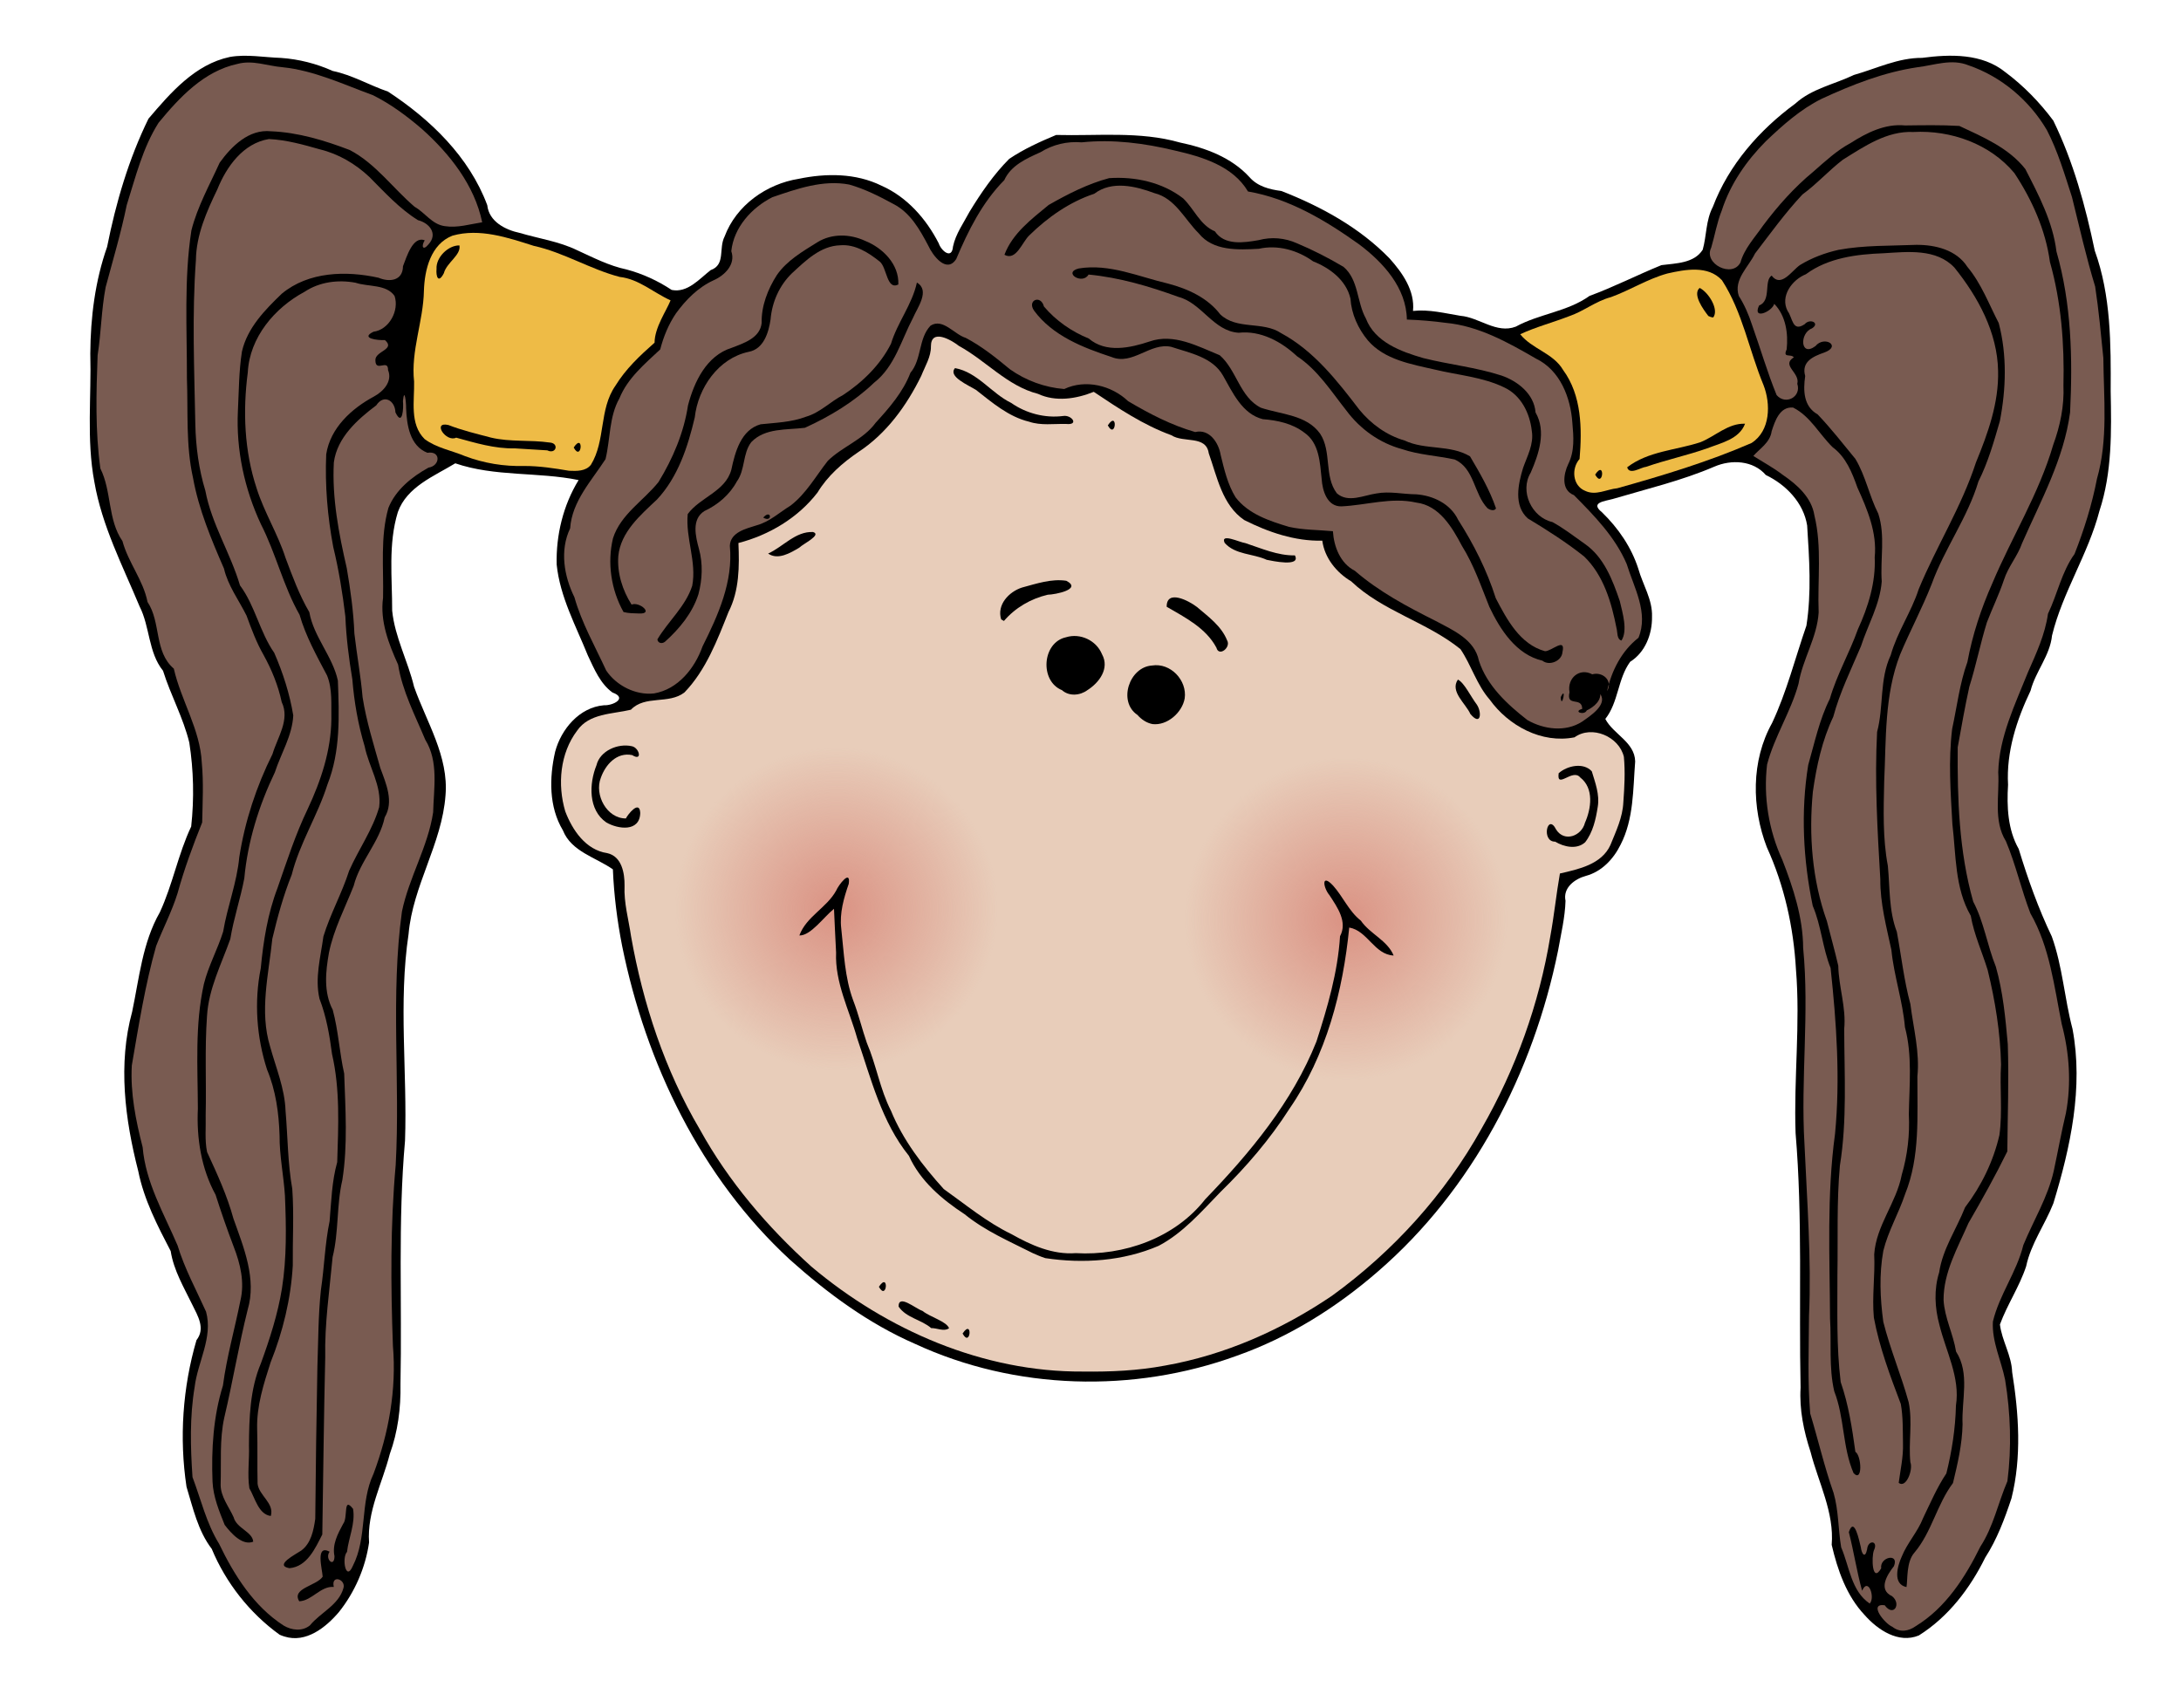
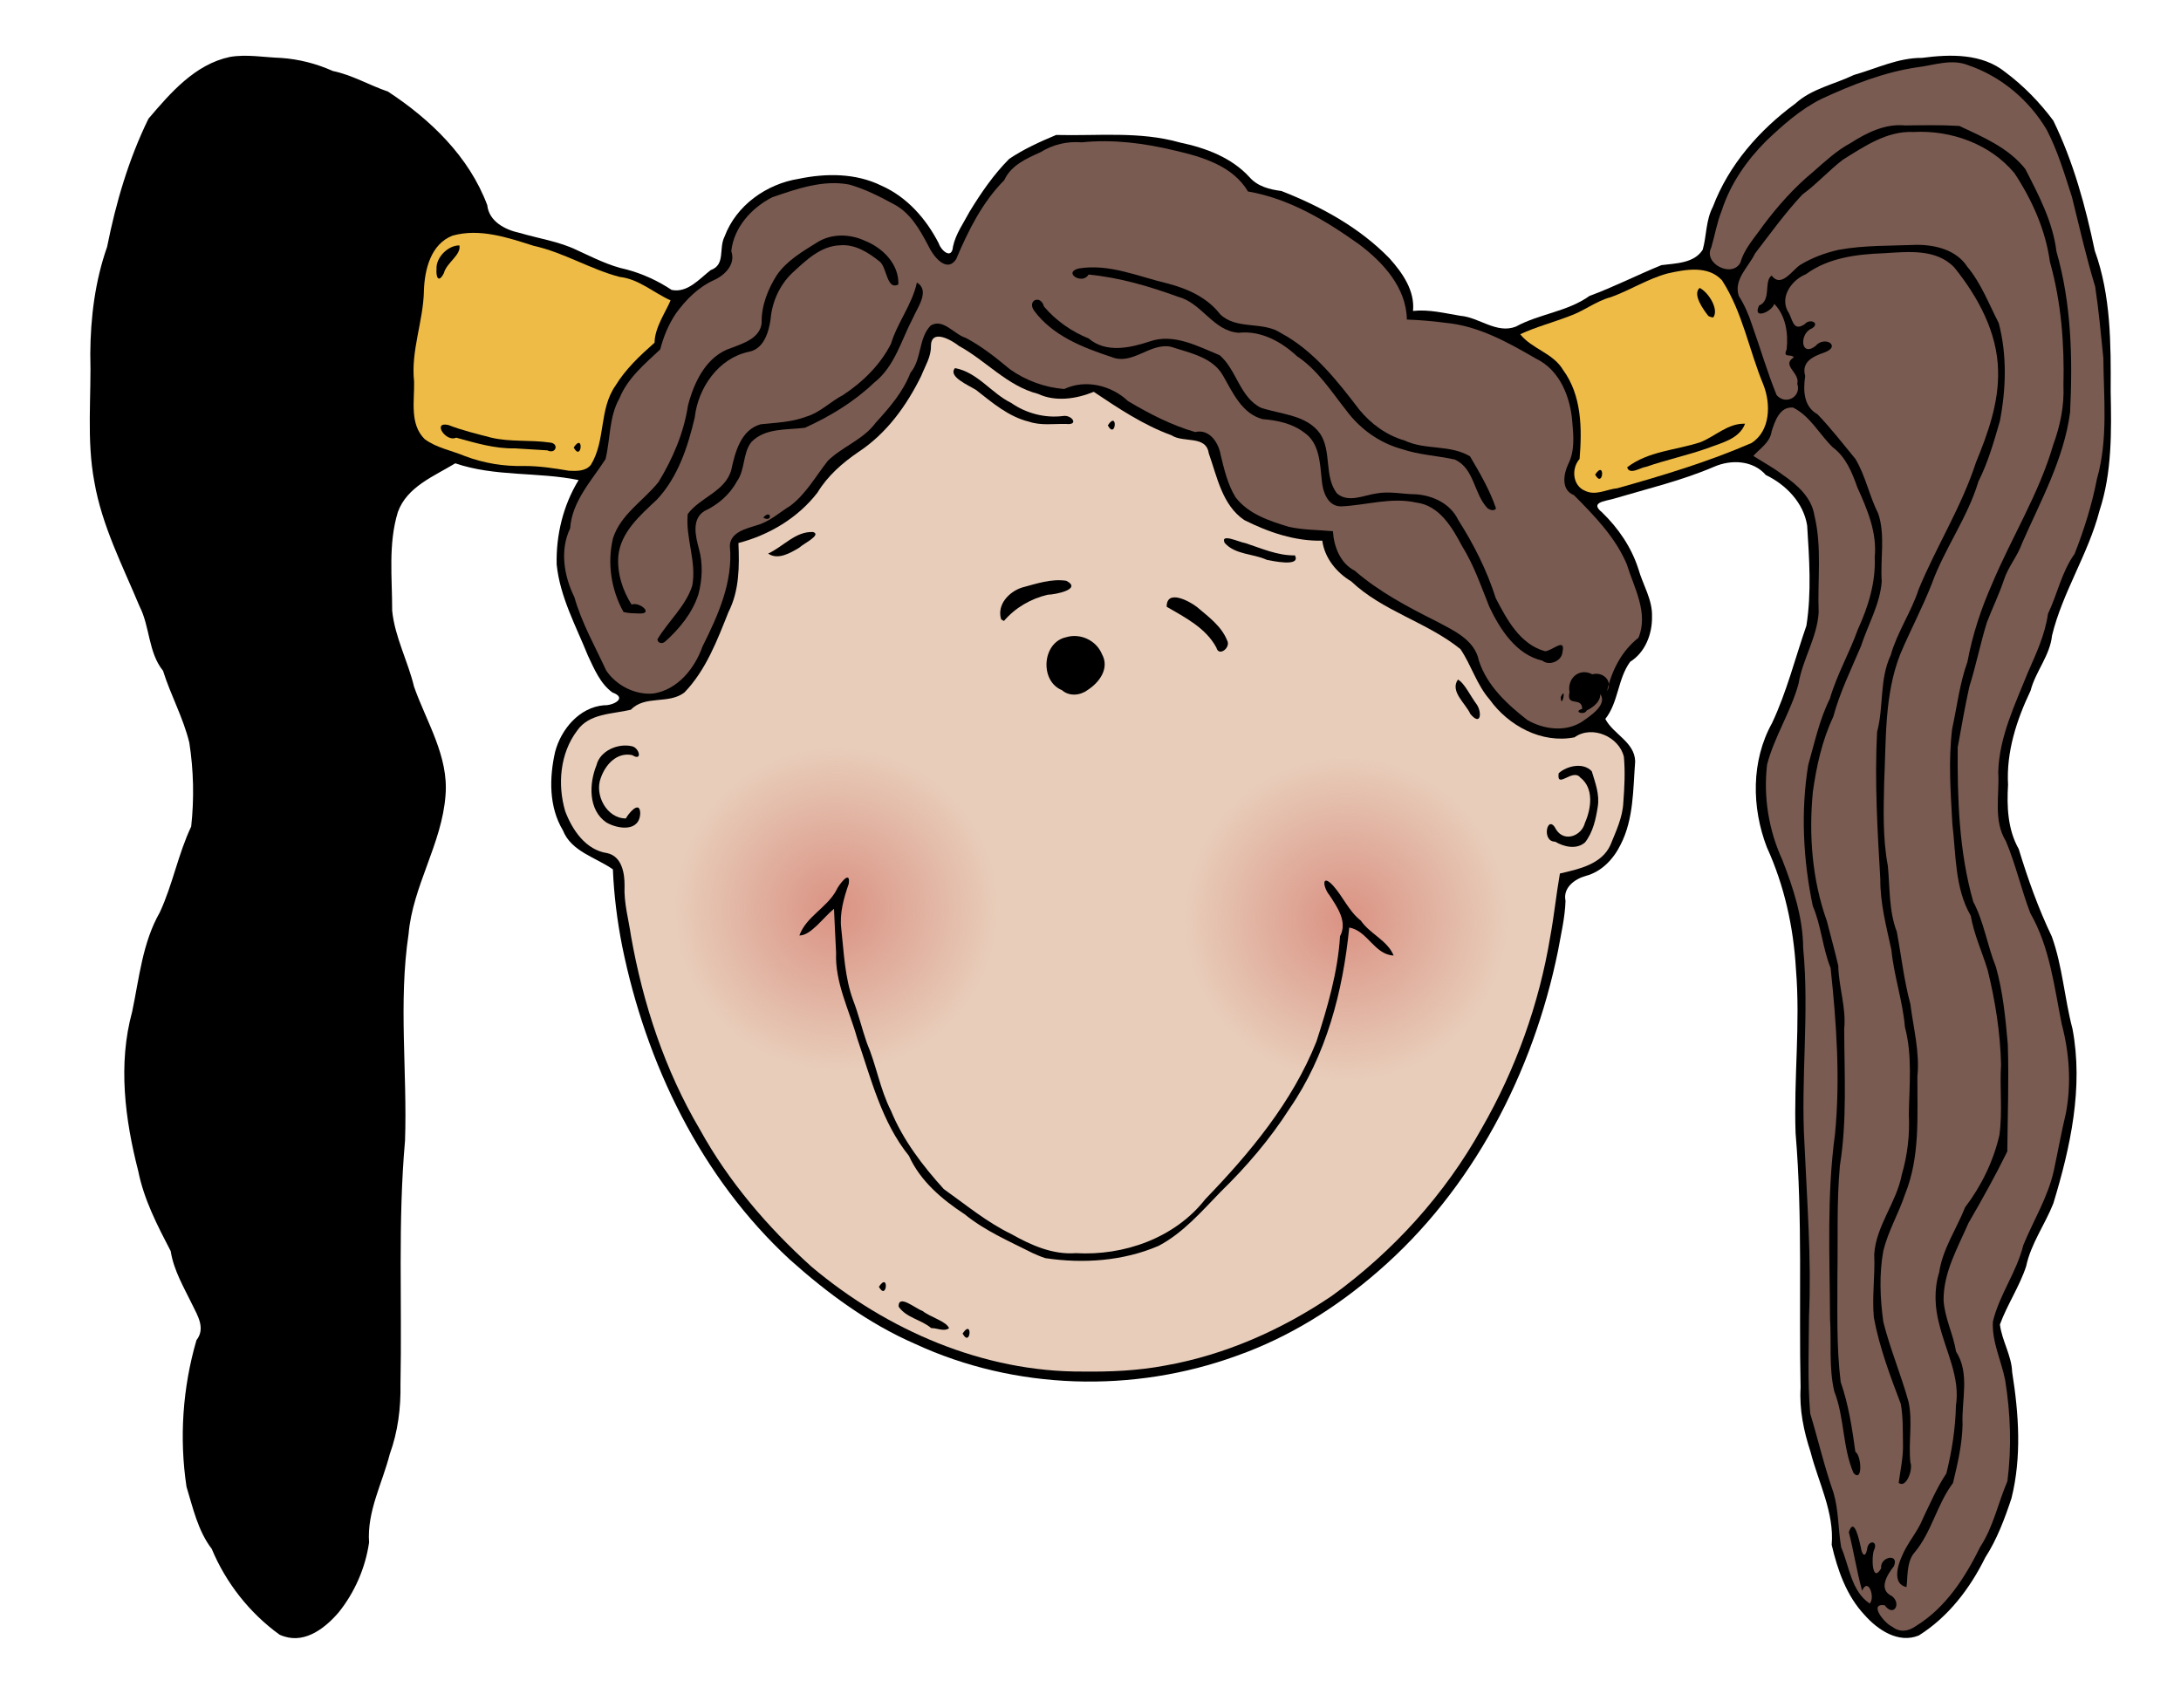
<svg xmlns="http://www.w3.org/2000/svg" xmlns:xlink="http://www.w3.org/1999/xlink" version="1.0" viewBox="0 0 509.5 398.97">
  <defs>
    <linearGradient id="a">
      <stop stop-color="#da9283" offset="0" />
      <stop stop-color="#da9283" stop-opacity="0" offset="1" />
    </linearGradient>
    <radialGradient id="c" cx="393.68" cy="426.48" r="65.613" gradientTransform="translate(168.13 -16.403)" gradientUnits="userSpaceOnUse" xlink:href="#a" />
    <radialGradient id="b" cx="393.68" cy="426.48" r="65.613" gradientTransform="translate(-38.958 -20.504)" gradientUnits="userSpaceOnUse" xlink:href="#a" />
  </defs>
  <g transform="matrix(.575 0 0 .575 -8.582 -21.082)">
    <path d="m128.5 700.85c-12.17-8.78-21.79-21.03-27.56-34.87-5.6-7.33-7.607-16.58-10.243-25.22-2.984-19.82-1.564-40.35 4.05-59.57 3.731-4.75 0.528-9.88-1.707-14.43-3.409-7.02-7.546-13.92-8.768-21.76-5.406-10.39-10.871-20.93-13.18-32.51-5.403-21.03-8.294-43.49-2.472-64.76 2.877-13.66 4.177-28.03 11.237-40.38 5.225-11.25 7.429-23.64 12.742-34.85 1.252-11.33 0.989-22.88-0.769-34.12-2.456-10.11-7.573-19.28-10.67-29.17-6.044-7.51-5.275-17.86-9.554-26.22-6.893-16.53-15.269-32.7-18.342-50.52-3.248-17.21-1.164-34.78-1.654-52.16 0.101-14.68 1.942-29.46 6.833-43.35 3.567-17.92 8.751-35.63 16.813-52.081 8.962-10.515 18.894-22.084 33.064-25.076 6.87-1.2 13.88 0.18 20.79 0.396 7.26 0.505 14.41 2.331 21.01 5.303 7.88 1.619 14.88 5.807 22.44 8.378 17.23 11.307 33 26.48 40.33 46.15 0.71 6.66 7.33 10.04 13.2 11.28 7.79 2.31 15.95 3.44 23.33 7.03 6.55 2.99 12.98 6.34 20.08 7.82 6.52 1.74 12.74 4.61 18.31 8.31 6.47 1.3 11.25-4.49 15.84-8.05 6.17-2.2 3.15-8.8 5.67-13.67 4.71-12.64 17.01-21.35 30.12-23.43 11.15-2.32 23.18-2.34 33.6 2.79 10.39 4.59 18.18 13.48 23.28 23.44 0.97 2.99 5.35 6.74 5.79 1.28 1.08-5.14 4.32-9.58 6.75-14.19 4.65-7.62 9.79-15.11 16.09-21.43 5.94-3.996 12.49-6.961 19.07-9.71 16.77 0.453 33.92-1.596 50.28 3.068 10.39 2.172 20.93 6.052 28.25 14.062 3.33 3.83 8.28 5.03 12.99 5.64 16.11 6.3 31.78 14.87 43.92 27.38 5.23 5.84 10.35 13.1 9.54 21.35 6.57-0.71 12.98 0.96 19.27 1.98 7.64 0.63 14.64 7.41 22.49 4.4 9.54-5.22 21.01-6.06 29.96-12.49 9.95-3.65 19.4-8.51 29.21-12.5 5.82-0.76 13.25-0.7 16.77-6.26 1.61-5.7 1.23-11.89 4.11-17.4 6.46-17.08 18.94-31.287 33.52-41.982 6.66-6.082 15.87-7.808 23.77-11.626 9.16-2.591 18.01-7.014 27.73-6.948 11.43-1.511 24.37-1.865 33.84 5.824 7.41 5.521 13.97 12.287 19.46 19.665 8.15 16.697 13.07 34.747 16.85 52.857 6.62 18.28 6.56 37.98 6.46 57.16 0.32 16.27 0.6 32.93-4.56 48.57-4.56 17.56-14.98 33.02-19.26 50.62-0.83 8.18-6.7 14.61-8.72 22.42-5.67 11.9-9.91 24.9-9.15 38.23-0.54 8.83-0.15 18.2 4.33 26.08 3.7 12.14 7.96 24.14 13.45 35.59 4.36 12.11 5.12 25.11 8.4 37.5 4.5 23.82-0.84 48.12-7.77 70.91-3.41 8.65-9.12 16.36-11.06 25.58-2.71 8.24-7.66 15.5-10.65 23.63 0.8 6.65 4.73 12.53 4.96 19.33 2.71 16.91 3.92 34.52-0.27 51.3-2.77 8.35-5.88 16.68-10.67 24.1-6.17 12.53-15.02 24.13-26.97 31.63-8.29 3.41-16.71-2.28-22.03-8.31-7.35-7.8-10.98-18.25-13.37-28.51 1.09-13.2-5.38-25.27-8.58-37.73-2.77-8.43-4.6-17.24-4.06-26.14-0.73-34.47 0.87-69.01-2.03-103.41-0.78-22.19 1.98-44.38 0.15-66.54-0.97-17.08-4.71-34.04-11.83-49.63-6.2-16.14-6.42-35.11 2.13-50.47 5.97-12.69 9.37-26.36 13.95-39.56 2.12-13.46 1.16-27.18 0.3-40.7-1.46-9.23-8.6-16.58-16.79-20.51-5.16-5.97-14-6.37-20.86-3.42-13.32 5.73-27.53 9.07-41.41 13.19-3.15 0.89-9.31 1.36-4.29 5.38 6.6 6.41 11.94 14.16 14.77 22.99 1.83 6.51 5.81 12.51 5.55 19.47 0.11 7-2.75 14.46-8.88 18.28-5.08 6.95-4.71 16.43-10.09 23.23 3.27 6.27 11.96 9.38 12.13 17.27-0.89 11.35-0.55 23.35-5.91 33.78-2.87 5.85-7.65 10.96-14.1 12.71-4.53 1.23-9.41 4.8-8.29 10.14-0.2 6.78-1.85 13.53-3.03 20.23-10.09 49.57-34.66 97.1-73.24 130.42-16.86 14.65-36.11 26.7-57.22 34.17-42.02 15.33-90.08 14.04-130.78-4.81-18.87-8.23-35.63-20.57-50.88-34.25-36.15-33.37-58.46-79.67-68.13-127.46-2.01-10.25-3.32-20.65-3.75-31.09-6.97-4.91-16.86-7.17-20.31-15.85-5.73-9.56-5.55-21.35-3.16-31.91 2.44-9.19 9.84-18.06 19.8-18.91 3.74 0.18 9.77-2.91 3.5-5.19-4.93-3.53-7.43-9.6-9.97-14.97-4.87-12.07-11.36-23.88-12.7-37.03-0.29-11.96 2.64-24.07 8.91-34.31-16.55-3.39-33.95-1.28-50.1-6.81-8.64 5.26-19.64 9.51-23.33 19.81-3.98 12.99-2.29 26.72-2.31 40.08 1.09 10.77 6.4 20.46 8.89 30.89 5.08 14.38 14.11 28.27 12.78 44.11-1.43 19.68-13.32 36.75-15.01 56.38-4.17 27.84-0.48 56-1.44 83.97-2.93 32.9-1.18 65.96-1.85 98.93 0.18 9.63-1.05 19.33-4.35 28.4-3.03 11.9-9.3 23.3-8.41 35.92-1.47 10.24-5.8 20.18-12.25 28.26-5.31 6.26-13.38 12.7-22.12 9.94l-0.99-0.33-1.01-0.42z" />
-     <path d="m140.84 697.08c4.28-5.24 11.71-8.22 13.62-15.16 1.08-3.6-5.14-5.66-3.92-0.47-5.42-0.41-8.81 5.59-14.03 5.84-3.3-5.3 7.08-6.28 9.51-10-0.15-3.01-3.11-13.28 2.82-10.16-2.13 2.95 1.96 6.76 1.98 1.82-1-4.74 1.34-9.07 3.5-13.1 2.1-2.52-0.13-11.44 4.05-6.1 0.99 5.93-1.8 11.64-2.46 17.47-2.21 2.37-0.52 12.31 2.32 5.79 6.03-11.7 2.83-25.68 8.45-37.53 6.21-16.53 9.38-34.33 7.88-51.99-0.9-24.51-1.06-49.08 1.13-73.52 1.88-34.29-2.17-68.83 2.54-102.97 2.87-13.83 10.56-26.27 12.67-40.26 0.25-9.83 2.29-20.63-3.19-29.5-4.17-9.97-9.31-19.73-11.05-30.52-3.83-8.49-7.41-17.66-6.11-27.16 0.29-12.17-1.19-24.67 2.18-36.54 2.95-7.35 9.57-12.66 16.3-16.36 4.78-0.71 5.13-6.94-0.45-6.02-7.19-2.8-8.39-11.36-8.67-18.11 0.05-2.39-0.68-8.69-1.28-2.93 0.3 2.7-0.12 10.67-3.05 4.62-0.16-4.85-4.7-7.56-7.79-2.86-7.7 5.78-15.91 13.12-17.23 23.19-0.78 14.53 2.02 28.89 5.25 42.97 1.52 8.81 2.73 17.67 3.1 26.6 1 8.64 2.58 17.19 3.33 25.85 1.53 9.79 4.53 19.27 7.21 28.77 2.3 6.25 5.59 13.63 1.78 20-2.13 10.15-10.08 17.82-12.61 27.85-3.52 8.96-8.11 17.67-10.04 27.15-1.38 7.69-2.23 16.05 1.53 23.23 2.29 8.49 2.73 17.35 4.65 25.9 0.49 14.4 1.51 28.97-0.75 43.26-2.4 10.28-1.4 21.03-3.95 31.28-1.26 13.56-3.28 27.09-3 40.74-0.57 23.99-0.8 47.99-1.19 71.99-2.88 5.63-6.14 13.06-13.36 13.7-6.38-1.17 2.55-5.62 4.8-7.16 4.02-2.97 5.02-8.23 5.7-12.89 0.18-20.62 0.48-41.26 0.87-61.89 0.37-10.38 0.33-20.82 1.43-31.14 1.39-9.28 1.62-18.73 3.53-27.93 0.68-8.03 0.9-16.18 3.09-23.99 0.46-14.65 1.21-29.52-2.11-43.91-1-7.63-2.31-15.26-5.09-22.46-1.96-8.42 0.47-16.98 1.59-25.32 2.8-9.17 7.55-17.59 10.46-26.72 3.84-8.7 9.55-16.61 12.19-25.8 1.14-8.72-4.23-16.44-5.89-24.74-2.68-8.87-4.26-18.02-5.01-27.24-1.41-8.45-2.48-16.96-2.83-25.51-1.14-9.5-2.67-18.93-4.92-28.22-2.34-12.39-3.4-25.08-2.86-37.67 1.66-10.73 10.3-18.6 19.44-23.5 3.75-2.03 7.6-6.15 5.68-10.73 0.1-4.74-5.09 1.13-5.14-3.95-0.23-3.79 8.37-4.34 3.87-8.23-2.86 0.16-10.27-0.68-4.62-3.4 6.35-0.8 10.55-8.67 8.53-14.55-3.38-4.82-10.71-3.62-15.83-5.35-7.09-1.32-14.63-0.37-20.71 3.67-12.15 6.49-22.35 18.56-23.08 32.76-2.06 15.72-1.42 31.96 3.59 47.09 3.07 9.75 8.6 18.5 11.73 28.24 2.82 7.52 5.6 15.13 9.68 22.09 1.78 10.08 9.46 17.91 11.6 27.81 0.54 14.13 1.1 28.79-4.23 42.18-3.95 12.58-11.31 23.85-14.52 36.69-3.38 8.41-5.79 17.21-7.88 26.01-1.49 14.48-5.3 29.45-0.91 43.79 2.38 8.65 5.96 17.05 6.28 26.14 0.91 10.57 0.87 21.23 2.73 31.7 0.74 10.36 0.1 20.77 0.21 31.15-0.78 13.52-4 26.83-9.03 39.4-2.8 8.74-5.7 17.67-5.45 26.98 0.23 7.43-0.01 14.88 0.18 22.3 0.56 4.82 6.88 7.84 5.37 13.08-4.99-0.6-6.43-7.36-8.71-11.25-0.88-5.68 0.06-11.55-0.17-17.31 0.08-11.3 0.4-22.93 4.87-33.5 3.6-9.89 6.86-19.98 8.54-30.4 1.97-12.45 1.74-25.14 1.21-37.7-0.52-8.18-2.25-16.22-2.18-24.45-0.29-9.12-1.54-18.3-5.09-26.77-4.27-13.24-5.28-27.52-2.55-41.17 1.05-11.08 2.81-22.14 6.8-32.58 3.78-10.84 7.29-21.8 12.29-32.17 5.36-11.44 9.46-23.7 9.59-36.47-0.12-5.87 0.5-12.21-1.74-17.71-4.21-7.98-8.66-15.95-11.17-24.67-6.62-11.66-9.62-24.92-15.72-36.84-6.68-14.33-10.11-30.19-9.34-46.01 0.41-8.05 0.39-16.17 1.64-24.13 2.2-9.61 9.35-16.92 16.21-23.51 10.88-8.99 26.08-9.38 39.27-6.47 4.43 1.87 9.88 1.32 9.95-4.69 1.5-3.78 4-12.38 8.83-10.51-1.54 2.43-0.74 4.43 1.52 1.65 4.02-4.36 0.28-8.73-4.27-9.84-7.54-4.7-13.51-11.31-19.72-17.54-5.68-5.35-12.54-9.402-20.17-11.244-6.74-1.926-13.65-3.856-20.66-4.174-10.45 1.691-17.25 11.218-20.95 20.428-4.363 9.05-8.581 18.52-8.711 28.76-1.626 22.19-0.648 44.46-0.24 66.68 0.202 9.13 1.402 18.26 4.074 27 2.537 13.55 10.197 25.35 14.067 38.47 6.17 8.32 8.02 18.95 13.93 27.43 3.54 8.12 6.29 16.69 7.72 25.42-0.41 8.24-4.98 15.43-7.47 23.1-6.49 13.54-11.04 28.09-12.42 43.08-1.57 8.3-4.34 16.34-5.69 24.67-3.64 10.27-8.816 20.21-9.462 31.3-0.965 13.39-0.225 26.83-0.543 40.24 0.149 4.99-0.439 10.17 0.575 15.02 4.07 8.82 8.15 17.67 10.71 27.06 4.17 11.75 9.51 24.46 5.76 37.07-3.62 14.46-6.03 29.18-9.47 43.69-2 9-1.2 18.26-1.5 27.41 0.03 4.82 3.36 8.87 5.29 13.16 1.18 4.52 7.68 5.88 7.95 9.92-4.42 1.76-9.02-3.46-11.6-6.83-2.23-5.59-4.65-11.38-4.93-17.55-0.51-13.12 0.3-26.46 4.23-39.07 1.54-11.68 4.8-23 7.1-34.53 1.77-7.39-0.02-14.93-2.72-21.85-2.65-6.97-5.11-14.06-7.37-21.13-5.823-10.65-7.766-22.95-7.197-34.97-0.052-16.88-1.265-34.06 2.449-50.67 1.831-7.36 5.578-14.08 7.818-21.26 1.7-10.2 5.61-19.94 6.56-30.29 2.27-14.57 6.94-28.72 13.5-41.89 2-6.78 7.19-13.93 3.73-21.12-1.41-6.65-4.02-13.07-7.32-19.05-2.92-5.1-4.96-10.57-6.96-16.06-3.15-6.33-7.54-12.13-9.17-19.12-5.18-11.93-10.264-24.01-12.581-36.87-2.965-13.23-1.976-26.89-2.473-40.34 0.038-20.05-1.236-40.29 1.817-60.19 2.447-9.68 7.407-18.5 11.487-27.52 4.82-6.671 11.84-13.682 20.79-12.762 11.06 0.437 21.83 3.707 32.1 7.637 10.5 5.515 17.46 15.495 26.32 23.055 4.28 2.41 7.09 7.19 12.27 7.86 5.12 0.8 10.16-0.8 15.18-1.57-3.13-15.08-13.16-27.764-24.41-37.845-6.12-5.274-12.72-10.172-19.95-13.785-12.06-4.397-23.88-10.055-36.82-11.381-6.09-0.509-12.1-3.018-18.22-1.341-13.607 2.895-23.593 13.607-32.084 23.92-6.468 10.188-9.344 22.082-12.938 33.452-2.301 11.25-5.598 22.27-8.56 33.34-1.742 9.13-1.827 18.49-3.26 27.66-0.578 15.33-0.996 30.76 1.112 46 4.657 9.32 2.927 20.76 8.979 29.52 2.326 8.68 8.448 15.86 10.188 24.74 5.531 8.24 2.614 20.23 10.675 27.08 2.949 12.99 10.69 24.64 11.366 38.2 0.765 8.08 0.32 16.2 0.158 24.3-3.782 9.41-7.297 18.93-9.99 28.72-2.295 7.39-5.905 14.29-8.708 21.46-4.497 15.91-7.09 32.28-9.888 48.54-0.636 11.24 1.627 22.4 4.403 33.22 1.198 14.34 8.65 26.98 14.193 39.93 2.832 9.38 7.569 18.03 11.569 26.91 2.875 10.5-3.424 20.4-4.647 30.66-2.021 12.07-1.693 24.38-0.861 36.55 3.439 9.1 5.646 18.75 10.803 27.11 6.13 12.74 14.09 25.38 26.19 33.19 3.27 1.96 7.58 2.49 10.71-0.05z" fill="#795b51" />
    <path d="m793.3 697.35c12.12-7.42 20.04-19.77 26.18-32.24 5.32-8.13 7.22-17.8 11.01-26.63 1.75-13.65 1.29-27.62-0.94-41.19-1.58-7.86-5.42-15.51-4.96-23.64 2.6-10.93 9.68-20.13 12.35-31.05 4.13-10.06 9.98-19.48 12.38-30.2 1.68-7.83 3.09-15.7 4.94-23.49 2.26-11.99 1.41-24.4-1.71-36.16-3.06-15.26-4.85-31.27-12.73-45-3.7-9.62-5.94-19.81-9.93-29.27-5.23-8.44-2.55-18.7-3.13-28.03 0.37-14.38 6.85-27.57 12.09-40.67 3.37-7.65 6.95-15.37 8.12-23.73 3.84-7.99 5.54-17.01 10.8-24.31 3.9-9.89 7.08-20.09 9.1-30.52 4.57-15.98 2.74-32.76 2.59-49.13-0.98-9.67-1.86-19.4-3.32-28.99-3.66-11.99-6.41-24.21-9.42-36.36-2.99-9.22-5.74-18.633-10.22-27.26-7.09-12.058-18.55-21.748-31.82-26.278-6.87-2.789-13.85-0.049-20.69 0.772-13.59 1.996-26.55 7.086-38.96 12.83-8.57 4.225-15.8 10.7-22.67 17.239-7.9 7.947-14.44 17.367-17.9 28.097-1.99 4.89-2.83 10.21-4.32 15.18-3.25 6.51 8.58 12.43 11.89 5.99 1.58-5.65 5.83-10.13 9.12-14.9 6.04-8.07 12.74-15.62 20.54-22.04 4.79-4.19 9.45-8.567 15.1-11.591 6.58-4.21 14.05-7.939 22.09-7.146 7.36-0.083 14.73-0.244 22.09 0.205 9.65 4.529 20.03 8.899 26.8 17.512 5.45 10.62 11.18 21.47 12.64 33.49 6.1 21.2 6.62 43.52 5.54 65.4-2.52 18.94-11.91 35.85-19.48 53.09-1.85 5.32-5.69 9.6-7.41 14.99-1.96 5.89-4.71 11.46-6.91 17.23-2.67 8.63-4.4 17.52-7.13 26.13-1.8 8.15-3.23 16.42-4.72 24.6-0.17 21.03 0.52 42.37 6.3 62.73 4.39 8.3 5.68 17.77 9.19 26.43 2.91 10.23 3.91 20.92 4.85 31.48 0.49 14.52-0.07 29.05-0.19 43.58-4.87 9.91-10.26 19.57-15.78 29.11-4.35 10.01-10.16 19.98-10.12 31.22 0.39 7.27 3.94 13.86 5.07 20.99 5.74 8.9 2.17 19.76 2.65 29.59-0.16 8.09-2.01 16.01-3.9 23.84-6.53 8.66-8.62 19.92-15.63 28.23-3.44 3.84-2.71 11.17-3.26 14.03-5.76-1.19-3.63-8.61-1.94-12.34 2.25-5.61 6.5-10.06 8.7-15.71 2.96-6.13 5.65-12.44 9.44-18.12 2.26-9.04 3.69-18.32 3.9-27.62 1.78-11.39-4.09-21.99-6.72-32.75-1.89-6.94-2.27-14.39-0.1-21.3 1.4-9.55 7.05-17.63 10.53-26.45 6.6-8.67 11.52-18.75 13.95-29.38 1.31-9.49 0.08-19.11 0.66-28.65-0.29-12.93-2.35-25.79-5.42-38.33-2.25-7.38-5.56-14.46-6.88-22.1-6.52-11.26-5.97-24.72-7.47-37.25-0.72-12.87-1.68-25.87-0.09-38.71 1.98-9.08 3.03-18.41 6.2-27.19 2.04-11.01 5.56-21.66 10.09-31.88 7.95-18.89 18.99-36.48 24.75-56.28 2.84-7.73 4.53-15.88 4.17-24.14 0.42-16.88-0.89-33.93-5.49-50.22-1.76-12.97-7.26-25.23-14.43-36.08-9.9-11.921-25.86-17.561-41.09-16.712-10.68-0.505-19.93 5.867-28.59 11.252-5.75 4.4-10.6 9.88-16.45 14.14-7.01 7.49-13.05 15.87-19.26 23.99-2.61 5.45-8.83 10.59-6.58 17.24 2.31 3.63 4.01 7.56 5.35 11.69 3.39 9.5 6.19 19.22 10 28.56 3.61 4.27 10.17 0.75 8.41-4.56 1.21-4.55-6.68-7.45-1.41-10.75-1.24-1.61-4.61 0.5-2.91-3.23 0.69-6.46-0.33-13.68-5.04-18.51-0.93 3.22-9.03 6.68-6.16 0.67 5.11-1.95 1.82-10.04 5.1-12.15 3.83 5.12 8.18-1.99 11.5-4.28 4.76-2.91 10.18-4.95 15.68-6.18 10.41-1.92 21.07-1.59 31.61-2.03 7.7-0.05 16.31 2.05 20.73 8.94 5.65 6.74 8.74 15.14 12.74 22.84 3.41 12.98 2.99 26.75 0.46 39.83-2.41 8.33-4.8 16.76-8.71 24.53-4.4 14.73-13.79 27.27-18.99 41.68-3.82 9.75-8.78 18.99-12.82 28.62-6.42 16.48-5.66 34.37-6.48 51.72-0.24 11.39-0.64 22.91 1.49 34.15 0.87 8.96 0.37 18.24 3.64 26.79 1.84 9.8 2.91 19.76 5.52 29.39 1.21 9.78 3.86 19.48 2.84 29.42-0.07 16.02 1.15 32.61-5 47.81-2.59 7.81-6.89 15.03-8.84 23.02-1.73 9.52-1.31 19.36 0 28.89 2.78 11.06 7.27 21.62 10.29 32.6 1.67 8.06-0.13 16.36 0.7 24.42 1.2 2.93-1.71 10.76-4.74 8.37 0.69-5.26 1.91-10.54 1.74-15.93-0.1-5.36 0.06-10.87-0.89-16.13-4.34-11.45-8.69-23.01-10.94-35.07-0.8-8.57 0.54-17.16 0.14-25.74 0.77-11.67 9.02-20.95 11.17-32.23 2.35-8 3.32-16.33 2.9-24.64 0.18-11.81 1.49-23.86-1.59-35.43-0.9-10.6-4.45-20.76-5.5-31.35-2.03-9.47-4.58-18.94-4.5-28.71-1.16-19.93-2.36-39.91-1.31-59.87 2.74-10.25 0.91-21.41 5.54-31.2 2.63-9.4 8.37-17.53 11.36-26.8 7.2-17.42 17.42-33.5 23.26-51.49 4.86-11.83 9.32-24.21 9-37.19-0.25-15.63-8.17-30.1-17.75-42.01-7.37-7.8-19.01-6.4-28.7-5.82-10.97 0.4-22.57 1.83-31.64 8.53-5.6 2.25-10.58 8.92-7.41 14.95 2.06 2.77 1.89 8.76 6.93 5.34 2.13-2.52 6.4-0.43 2.92 1.73-5.05 1.85-4.8 11.84 1.44 7.18 3.61-4.42 10.85 0.01 3.52 2.64-4.47 1.56-9.32 3.71-7.68 9.51-0.85 5.9-0.71 12.36 5.06 15.6 5.45 5.72 10.33 11.98 15.32 18.06 4.19 6.94 5.65 15.09 9.31 22.27 2.93 8.91 0.76 18.39 1.41 27.55-0.71 9.33-5.62 17.59-8.45 26.34-4.01 9.45-8.58 18.74-11.25 28.66-4.53 9.55-6.81 20.04-8.28 30.44-1.7 17.66-0.3 35.79 5.69 52.56 1.52 6.05 3.25 12.11 4.63 18.14 0.17 8.63 3.27 17.01 2.41 25.69 0.05 18.51 1.21 37.15-1.75 55.51-1.35 14.76-0.75 29.61-1.01 44.42 0.04 14.51-0.44 29.08 1.33 43.52 3.19 9.15 4.65 18.79 5.97 28.36 2.52 1.53 3.05 12.66-0.74 8.65-4.55-10.56-3.65-22.54-7.84-33.23-2.27-9.71-1.1-19.76-1.72-29.63-0.11-24.99-1.37-50.13 2.03-74.98 2.17-22.44 0.59-45.04-1.8-67.39-3.28-8.16-3.79-17.16-7.25-25.25-3.9-18.76-4.92-38.31-1.84-57.25 2.59-9.06 4.54-18.42 8.78-26.89 2.83-9.76 7.99-18.64 11.38-28.19 4.21-9.18 7.32-19.14 6.85-29.34 1.01-9.99-3.01-19.45-7.04-28.33-2.15-6.07-4.67-12.4-10.05-16.36-5.42-5.29-9.07-12.6-16.07-16.11-5.43-0.49-7.38 5.51-8.71 9.63-0.6 4.63-5.1 7.25-7.43 10.03 3.96 2.52 8.2 4.8 11.99 7.71 5.8 3.97 11.66 9.14 12.81 16.45 3.14 12.92 1.21 26.29 1.73 39.41-0.61 10.18-6.54 19.02-8.18 28.99-3.1 11.38-9.82 21.46-12.78 32.84-1.54 13.18 0.66 26.67 6.2 38.72 4.45 11.44 8.38 23.37 8.46 35.77 2.59 26.52-1.05 53.14 0.54 79.7 1.03 23.24 2.86 46.49 1.84 69.77-0.07 13.22-0.63 26.48 0.48 39.68 3.24 10.73 5.76 21.68 9.49 32.26 2.1 7.21 1.85 14.86 3.1 22.15 3.35 7.75 4.02 17.73 11.59 22.83 2.35-2.43-0.62-10.93-3.09-5.2-2.17-7.85-3.37-15.93-5.39-23.82 2.22-6.62 4.2 3.47 4.86 6.06 0.35 2.86 1.77 4.85 2.56 0.94 0.34-4.03 4.73-3.57 2.76 0.43-1.04 2.7-0.74 13.64 2.96 7.28-0.65-4.62 7.44-6.37 5.18-0.87-2.73 3.45-6.55 9.51-0.77 12.18 3.93 3.11 0.64 8.66-2.98 3.69-6.8-0.89 0.11 7.57 3.1 8.75 3.11 2.47 6.6 1.83 9.57-0.29z" fill="#795b51" />
    <path d="m488.18 591.53c24.37-4.29 47.5-14.55 67.92-28.39 24.8-17.98 45.88-41.17 60.78-67.97 13.84-24.07 23.36-50.57 27.88-77.96 1.57-8.51 2.42-17.12 3.92-25.63 7.6-1.75 16.92-3.7 20.5-11.53 2.26-5.61 5-11.21 5.27-17.43 0.45-6.12 0.79-12.33 0.22-18.43-1.92-8.25-13.02-13.04-20.06-7.94-13.3 2.64-26.82-4.67-34.47-15.35-5.27-6.01-7.43-13.93-11.86-20.48-13.64-11.03-31.59-15.37-44.41-27.56-5.96-3.53-10.8-9.51-11.73-16.51-11.1 0.26-21.94-3.46-31.73-8.39-8.96-6.12-10.99-17.57-14.4-27.13-1.09-7.45-10.27-4.08-15.16-7.32-11.39-4.13-21.55-10.94-31.56-17.64-7.11 2.88-15.48 4.18-22.66 0.82-12.46-3.19-21.11-13.47-32.11-19.47-3.18-2.5-11.37-7.17-11.38 0.15 0.08 4.23-2.39 8.09-3.91 11.96-5.92 12.1-14.12 23.48-25.51 30.96-6.51 4.44-12.55 9.7-16.66 16.5-7.92 10.29-19.65 17.27-32.13 20.51 0.41 9.44 0.38 19.36-4.02 27.99-4.59 11.52-9.16 23.65-17.91 32.72-6.33 4.95-16.03 0.99-21.75 7.02-7.51 1.82-16.96 1.4-21.84 8.5-6.98 9.22-8.05 21.94-4.84 32.78 2.89 7.64 8.34 15.72 17.04 16.99 5.94 1.29 7.12 8.13 7.06 13.25-0.32 6.99 1.65 13.69 2.64 20.55 4.86 27.48 13.75 54.43 27.98 78.53 11.61 21.05 27.46 39.6 45.27 55.66 30.67 25.84 69.88 42.92 110.39 42.66 11.11 0.14 22.29-0.35 33.23-2.42z" fill="#e8cdba" />
    <path d="m406 578.5c4.23-6.36 3.29 6.04 0 0z" />
    <path d="m393.25 576.29c-4.02-3.47-10.16-4.16-13.24-8.74-0.13-5.28 6.88 0.84 9.67 1.74 3.15 2.54 9.79 4.25 10.83 7.06-2.17 1.48-4.9-0.13-7.26-0.06z" />
    <path d="m372 559.5c4.23-6.36 3.29 6.04 0 0z" />
    <path d="m627.42 410.08c0.31 24.44-14.48 48.16-36.45 58.81-22.3 11.36-50.98 8.27-70.29-7.67-18.28-14.42-27.64-39.02-23.6-61.95 3.83-24.8 23.26-46.24 47.54-52.55 22.74-6.38 48.58 0.8 64.69 18.08 11.57 12.04 18.2 28.58 18.11 45.28z" fill="url(#c)" />
    <path d="m420.33 405.98c0.31 24.44-14.48 48.16-36.45 58.81-22.3 11.36-50.98 8.27-70.29-7.67-18.28-14.42-27.64-39.02-23.6-61.95 3.83-24.8 23.26-46.24 47.54-52.55 22.74-6.38 48.58 0.8 64.69 18.08 11.57 12.04 18.2 28.58 18.11 45.28z" fill="url(#b)" />
    <path d="m434.5 545.82c-9.47-4.79-19.36-9.02-27.65-15.78-9.22-6.03-18.04-13.51-22.65-23.74-11.13-13.81-15.37-31.33-21.02-47.76-3.22-11.51-9.08-22.6-8.57-34.85-0.33-5.92-0.57-11.85-0.85-17.77-4.3 3.47-9.47 10.96-14.07 10.84 2.79-7.68 11.16-11.25 14.98-18.29 0.89-2.15 5.96-8.84 5.08-2.7-2.01 5.79-3.79 11.91-3.04 18.19 1.09 9.78 1.39 19.8 4.83 29.13 2.19 5.67 3.59 11.63 5.57 17.33 3.84 8.98 5.33 18.8 9.79 27.55 4.9 11.94 12.86 22.31 21.45 31.82 8.99 6.39 17.53 13.51 27.53 18.33 7.94 4.49 16.75 8.42 26.09 7.71 19.57 1.16 40.3-6.14 52.61-21.89 18.19-18.84 35.42-39.53 45.19-64.11 4.49-13.91 8.66-28.1 9.58-42.77 3.16-5.88-1.16-11.84-4.28-16.65-2.65-3.16-3.38-9.06 1.42-3.95 4.07 4.51 6.45 10.49 11.31 14.27 3.7 5.42 10.77 7.97 13.33 14.18-7.86-0.36-10.61-10.12-18.05-11.37-2.53 25.89-9.33 52-24.28 73.62-7.91 12.37-17.5 23.57-28 33.8-7.74 7.95-15.21 16.68-25.16 21.91-14.4 6.2-30.66 7.31-46.04 4.99-1.75-0.55-3.42-1.3-5.1-2.04z" />
    <path d="m646.75 378.64c-5.82 0.08-3.1-11.96 0.42-4.88 3.36 5.25 10.35 2.55 11.68-2.77 2.56-5.79 3.76-14.05-1.93-18.44-3.08-3.82-9.69 5.02-8.74-1.72 3.44-3.04 10.02-4.51 13.45-0.78 1.38 4.6 3.26 9.43 2.42 14.44-0.77 5.01-1.96 10.35-5.12 14.4-3.38 3.08-8.64 1.89-12.18-0.25z" />
    <path d="m261.25 370.83c-7.39-5.11-7.01-15.72-4-23.22 1.42-5.92 8.77-9.03 14.37-7.75 3.08 0.6 4.47 6.35 0.14 3.61-6.3-1.29-10.9 3.94-12.75 9.28-2.67 6.85 2.44 16.5 10.2 16.46 0.67-1.48 5.56-7.76 5.83-2.25-0.18 7.87-9.03 6.63-13.79 3.87z" />
-     <path d="m477.04 327.15c-8.01-5.4-3.35-19.48 5.94-20.08 7.49-1.2 14.3 6 13.26 13.36-1.01 5.76-7.09 11.13-13.06 10.44-2.41-0.45-4.54-1.89-6.14-3.72z" />
    <path d="m612.29 326.75c-1.88-4.25-8.39-9.12-5.06-13.96 2.59 1.25 5.23 6.93 7.7 10.17 2.09 3.13 1.72 8.98-2.64 3.79z" />
    <path d="m446.37 317.08c-9.13-3.69-8.08-19.38 1.65-21.49 5.8-1.8 12.31 1.27 14.62 6.89 3.18 5.78-1.13 11.56-5.93 14.6-3 2.22-7.43 2.6-10.34 0z" />
    <path d="m509.12 299.82c-4.26-8-12.68-12.24-20.2-16.62-0.07-7.25 9.09-2.39 12.27 0.07 4.61 3.93 9.96 7.75 12.28 13.59 1.67 2.81-3.33 6.86-4.35 2.96z" />
    <path d="m421.67 288.33c-1.85-5.94 3.16-11.23 8.47-12.94 5.85-1.57 11.96-3.67 17.99-2.75 6.62 3.43-4.46 5.61-7.54 5.67-6.84 1.6-13.22 5.29-17.79 10.66-0.38-0.22-0.76-0.43-1.13-0.64z" />
    <path d="m529.58 264.13c-5.55-2.57-12.77-2.02-17.09-6.86-1.94-4.19 6.02-0.24 8.38 0.06 6.56 2.15 13.1 5.11 20.14 5 2.59 4.87-9.46 2.18-11.43 1.8z" />
    <path d="m327 261.58c6.11-2.75 11.09-9.09 18.26-8.75 3.64 1.16-3.97 4.73-5.64 6.38-3.56 2.11-8.64 5.16-12.62 2.37z" />
    <path d="m465 209.5c4.23-6.36 3.29 6.04 0 0z" />
    <path d="m433 208c-8.32-1.99-14.99-7.79-21.54-12.9-3.1-1.94-11.58-5.48-8.52-8.87 9.18 1.71 14.73 10.2 22.8 14.14 6.06 4.25 13.77 6.26 21.08 5.32 3.46-0.6 6.7 3.81 1.22 3.23-5.01-0.12-10.19 0.73-15.04-0.92z" />
    <path d="m657.65 329.91c3.27-2.3 10.45-6.85 7.44-11.23 0.11 3.77-4.39 6.13-5.49 6.62-0.97 2.2-5.81 0.5-1.86-0.6-0.07-5.19-6.63-0.56-5.16-6.77-1.05-5.76 4.09-10.06 9.24-7.28 4.23-1.2 8.54 2.62 6.01 6.86 1.84-8.33 5.94-16.39 12.77-21.71 4.19-10.17-1.85-20.4-4.8-30-4.68-10.96-13.16-19.61-21.42-27.95-5.3-2.08-4.26-8.52-2.32-12.62 2.65-5.25 2.19-11.1 1.68-16.76-0.7-10.26-4.97-21.38-14.79-26.1-11.39-6.6-23.36-13.31-36.72-14.54-5.22-0.71-10.47-1.13-15.73-1.33-0.19-12.91-9.63-23.23-19.39-30.55-13.59-9.69-28.46-18.64-45.15-21.48-6.16-10.39-18.6-14.1-29.68-16.629-12.37-2.994-25.18-4.658-37.89-3.34-5.96-0.496-11.72 0.886-16.77 4.029-5.64 2.53-12 5.33-14.68 11.33-8.93 9-14.66 20.52-19.53 32.06-3.93 6.09-9.58-1.5-11.37-5.48-3.45-6.53-7.27-13.35-14.1-16.87-5.75-3.13-11.71-6.15-18.01-7.92-10.66-2.03-21.28 1.75-31.23 5.15-8.41 4.27-15.66 12.25-16.67 21.92 1.9 5.43-2.76 9.9-7.3 11.88-6.27 2.89-11.22 7.93-15.22 13.46-2.98 4.42-5.03 9.42-6.35 14.57-6.28 5.91-13.25 11.66-16.57 19.87-4.27 7.55-3.66 16.52-5.66 24.72-5.68 8.8-13.63 17.13-14.37 28.12-4.28 8.92-2.49 19.42 1.73 27.98 2.95 10.46 8.4 19.96 12.9 29.75 4.14 6.2 11.99 10.15 19.42 9.35 9.79-1.67 16.58-10.22 19.74-19.12 6.33-12.64 12.5-26.36 11.09-40.85 0.21-5.57 6.59-6.96 10.88-8.34 5.28-1.44 9.25-5.23 13.81-8.03 6.37-4.88 10.26-12.02 15.13-18.19 5.95-5.82 14.41-8.58 19.43-15.46 5.58-6.09 11.15-12.51 14.13-20.32 4.64-5.47 3.18-13.91 8.16-19.13 5.02-3.18 9.58 3.53 14.27 4.96 6.54 3.43 12.3 8.05 17.95 12.74 6.46 4.59 14.18 7.43 22.09 8.05 8.63-4.07 19.18-1.51 25.95 4.93 8.61 5.1 17.59 9.78 27.26 12.55 5.8-1.38 9.53 4.35 10.35 9.32 1.45 5.9 2.84 11.99 6.06 17.2 5.18 6.8 13.8 9.63 21.68 12 5.86 1.31 11.91 1.22 17.86 1.77 0.39 6.29 3 13.08 8.91 16.08 9.82 8.52 21.38 14.63 32.92 20.42 6.98 3.73 15.76 7.49 17.49 16.14 3.31 10.17 11.53 17.74 19.73 24.12 6.65 3.79 15.43 4.96 22.15 0.65z" fill="#795b51" />
    <path d="m649 319.94c2.59-5.31 0.33 5.57 0 0z" />
    <path d="m641.57 305.11c-10.67-2.49-17.14-12.6-21.55-21.86-3.39-8.42-6.32-17.09-11.17-24.83-3.97-7.54-9.22-16.42-18.53-17.55-10.16-2.29-20.31 1.09-30.45 1.54-5.79 0.09-7.67-6.4-7.98-11.08-0.72-6.69-0.94-14.72-7.11-18.92-4.81-3.68-10.91-4.98-16.82-5.43-8.4-2.13-12.23-10.84-16.15-17.7-4.26-7.52-13.47-9.18-21.01-11.68-8.57-1.93-15.71 7.67-24.29 4.12-11.62-3.82-23.97-8.65-31.47-18.85-2.94-4.23 2.73-6.6 4.01-1.68 4.87 5.77 11.24 10.19 18.21 13.02 6.99 5.98 16.79 3.84 24.69 1.21 9.82-3.46 19.61 1.94 28.52 5.58 6.93 6.02 8.14 17.06 16.74 21.34 8.21 2.75 18.51 2.82 24.03 10.51 4.83 7.28 1.53 17.25 6.82 24.26 4.56 4.02 10.91 0.79 16.08 0.05 5.37-1 10.75 0.32 16.16 0.35 6.89 0.51 13.92 3.85 17.02 10.34 6.36 9.97 11.74 20.62 15.31 31.9 4.53 8.65 9.82 18.71 19.98 21.5 2.67 0.09 8.52-5.9 7.11 0.36-0.25 3.66-5.35 5.75-8.15 3.5z" />
    <path d="m282 296.46c4.43-7.44 11.47-13.41 14.16-21.79 1.87-9.78-2.77-19.34-1.83-29.13 5.03-6.88 15.37-9.15 17.73-18.07 1.51-7.14 3.92-16.18 11.88-18.41 6.16-0.66 12.52-0.81 18.42-3.07 5.75-1.65 9.87-6.13 15.06-8.81 7.98-5.24 15.17-12.29 19.49-20.84 2.62-8.66 8.6-15.95 10.53-24.86 5.48 3.21 0.17 10.21-1.6 14.38-4.75 9.01-7.39 19.74-15.79 26.3-8.14 7.78-17.9 13.68-28.11 18.32-7.37 0.93-16.19-0.03-21.78 5.82-3.58 4.64-2.4 11.22-5.89 16.02-2.89 5.36-7.7 9.44-13.17 11.99-5.33 3.37-3.56 10.38-2.2 15.39 1.65 5.99 1.37 12.44-0.22 18.41-2.41 7.59-7.68 13.99-13.51 19.23-1.11 0.98-2.91 0.81-3.17-0.88z" />
-     <path d="m671.68 291.93c-2.04-10.48-5.26-21.56-13.17-29.17-7.21-5.74-15-10.7-22.87-15.45-5.83-5.2-3.93-13.96-1.93-20.52 1.7-4.84 4.43-9.65 3.55-15.01-0.78-7.21-4.38-14.55-11.25-17.72-8.79-4.24-18.72-4.96-28.11-7.22-9.6-2.2-20.49-3.99-27.25-11.87-3.98-4.79-6.67-10.75-7.07-16.98-1.71-7.48-8.4-12.46-15.17-15.14-6.3-4.54-14.38-6.83-22.06-5.1-8.37 0.44-18.58 1-24.41-6.28-5.72-5.66-9.52-14.23-17.97-16.32-7.71-2.86-17.31-5.22-24.48 0.24-10.02 3.32-18.89 9.56-26.36 16.88-2.92 2.7-5.34 10.56-10.13 7.92 3.27-8.71 11.04-14.53 17.96-20.24 7.77-4.43 15.91-8.6 24.56-10.9 10.52-0.73 21.68 1.68 30.09 8.22 4.47 4.29 6.87 10.88 12.89 13.39 3.91 5.86 11.84 4.61 17.78 3.58 5.23-1.4 10.66-0.93 15.6 1.29 6.5 2.72 12.84 5.97 18.88 9.56 6.2 5.27 5.35 14.3 9.09 20.99 3.67 9.61 14.27 13.46 23.36 16.09 10.5 2.63 21.39 3.74 31.71 7.08 6.65 2.29 13.28 7.49 13.86 15 4.46 7.71 1.3 16.98-1.97 24.47-4.57 7.54 0.38 18.15 8.83 20.07 4.55 2.5 8.87 5.83 13.18 8.88 7.77 5.41 11.25 14.63 14.19 23.23 1.16 4.94 3.29 11.99 0.67 16.03-1.98-0.57-1.54-3.44-2-5z" />
    <path d="m268.25 285.34c-5.04-8.97-6.69-19.97-4.28-29.98 3.11-9.75 12.43-15.24 18.5-22.86 5.82-9.53 10.29-20.02 11.97-31.11 2.51-9.62 7.52-20.2 17.75-23.4 4.9-1.89 11.56-3.97 12.18-10.13-0.17-6.86 2.49-13.66 6.15-19.4 4.1-5.96 10.55-9.66 16.56-13.41 5.85-3.58 13.19-3.37 19.29-0.53 7.2 2.87 13.87 9.5 13.53 17.74-4.77 2.41-4.59-6.92-7.57-9.32-4.49-3.57-9.93-7.14-16.05-6.61-8.03 0.24-14.04 6.25-19.59 11.35-5.12 4.95-8.11 11.71-8.7 18.77-0.79 5.36-2.8 12.08-8.95 13.18-12.24 2.62-20.52 14.64-21.85 26.64-2.8 11.91-6.82 24.24-15.32 33.33-6.71 6.33-14.76 13.2-15.74 22.98-0.52 6.94 1.69 13.91 5.39 19.74 3.19-1.33 9.33 3.96 2.92 3.61-2.07-0.06-4.18-0.06-6.19-0.59z" />
    <path d="m325 246.97c3.33-3.78 3.92 2.31 0 0z" />
    <path d="m619.31 243.21c-5.63-5.8-5.32-16.24-13.37-19.84-7.09-1.56-14.5-1.87-21.44-4.23-9.05-2.46-16.95-8.11-22.53-15.6-6.19-7.82-11.66-16.56-20.13-22.16-6.34-5.92-14.74-10.51-23.68-9.51-10.26-0.67-14.94-12.05-24.44-14.56-11.81-4.3-23.99-7.9-36.54-9.09-2.44 4.32-10.62-0.79-4.01-2.47 12.48-2.08 24.43 3.37 36.34 6.15 7.99 2.11 16 5.73 21.14 12.46 6.74 6.48 17.28 2.67 24.75 7.66 13.31 7.17 22.76 19.31 31.77 31.08 4.78 5.84 11.12 10.45 18.4 12.55 8.39 3.99 18.51 1.56 26.59 6.44 4 6.79 8.02 13.66 10.56 21.15-0.72 1.26-2.49 0.61-3.41-0.03z" />
    <path d="m658.19 312.32c-3.13-1.09-0.7 1.87 0 0z" />
    <path d="m662.19 312.32c-3.13-1.09-0.7 1.87 0 0z" />
    <path d="m672 235.05c18.47-5.18 36.93-10.73 54.53-18.39 7.72-4.94 7.88-15.89 4.83-23.63-5.83-14.06-8.47-29.58-16.84-42.49-5.67-6.16-14.91-4.39-22.15-2.76-8.01 2.18-15.15 6.78-22.96 9.61-6.18 1.62-11.12 5.8-17.16 7.82-6.53 2.52-13.35 4.3-19.71 7.26 4.77 6 13.45 7.68 17.43 14.52 7.6 10.34 7.72 23.9 6.7 36.16-3.41 3.83-2.89 10.85 2.22 12.93 4.35 2.13 8.73-0.62 13.11-1.03z" fill="#eebb46" />
    <path d="m663 229.5c4.23-6.36 3.29 6.04 0 0z" />
    <path d="m676 226.54c8.57-6.6 19.83-6.93 29.74-10.19 6.07-2.4 11.26-7.79 18.16-7.52-2.37 6.31-9.83 7.83-15.44 10.02-8.13 2.85-16.61 4.67-24.77 7.49-2.12 0.19-6.75 3.53-7.69 0.2z" />
    <path d="m709 165.07c-2.09-2.68-6.56-8.85-3.55-11.42 3.6 1.77 7.97 8.76 5.53 11.99-0.71-0.01-1.36-0.28-1.98-0.57z" />
    <path d="m255 225.51c6.03-9.8 3.25-22.55 9.95-32.11 4.14-6.79 9.99-12.29 15.91-17.5 0.04-6.22 4.79-12.89 6.5-17.2-6.92-3.1-12.84-8.65-20.66-9.52-12.02-3.13-22.75-9.96-34.93-12.63-10.54-3.35-21.95-7.25-33.01-4.14-8.86 3.45-11.34 13.86-11.61 22.41-0.24 12.41-5.37 24.36-3.99 36.87 0.19 7.81-1.89 17.25 4.28 23.38 4.8 3.58 10.96 4.63 16.42 6.93 7.68 2.89 15.84 4.22 24.04 4 6.13-0.02 12.22 0.93 18.22 1.94 3.07 0.13 6.78 0.26 8.88-2.43z" fill="#eebb46" />
    <path d="m224.05 218.84c-8.14 0.19-16.01-2.23-23.79-4.35-4.15 2.01-9.9-6.67-3.17-5.14 5.6 2.19 11.54 3.59 17.38 5.13 7.79 1.84 15.87 0.85 23.74 1.99 4.03 0.22 2.64 4.97-0.94 3.18-4.4-0.28-8.81-0.54-13.22-0.81z" />
    <path d="m248 218.5c4.23-6.36 3.29 6.04 0 0z" />
    <path d="m192.28 145.92c-0.29-4.68 4.77-9.63 9.3-9.54 0.76 3.91-5.2 6.95-6.33 11.3-2.27 4.38-3.25 1.29-2.97-1.76z" />
    <path d="m180 186.38c2.1-3.3-2.79-8.63-4.16-3.21-2.55 2.86 1.56 14.33 3.93 7.26 0.32-1.32 0.18-2.7 0.23-4.05z" />
    <path d="m181.3 171.75c1.74-4.23 3.25-9.62 1.09-13.89-5.48-0.34-4.85 7.9-3.32 11.53 0.45 1.63-6.87 4.53-2.21 7.6 2.82 0.32 3.8-3.07 4.44-5.24z" />
    <path d="m184.16 148.05c1.6-3.92-1.38-5.54-2.46-0.89-2.52 2.48 0.87 9.56 2.2 4.26 0.15-1.12 0.16-2.25 0.26-3.37z" />
  </g>
</svg>